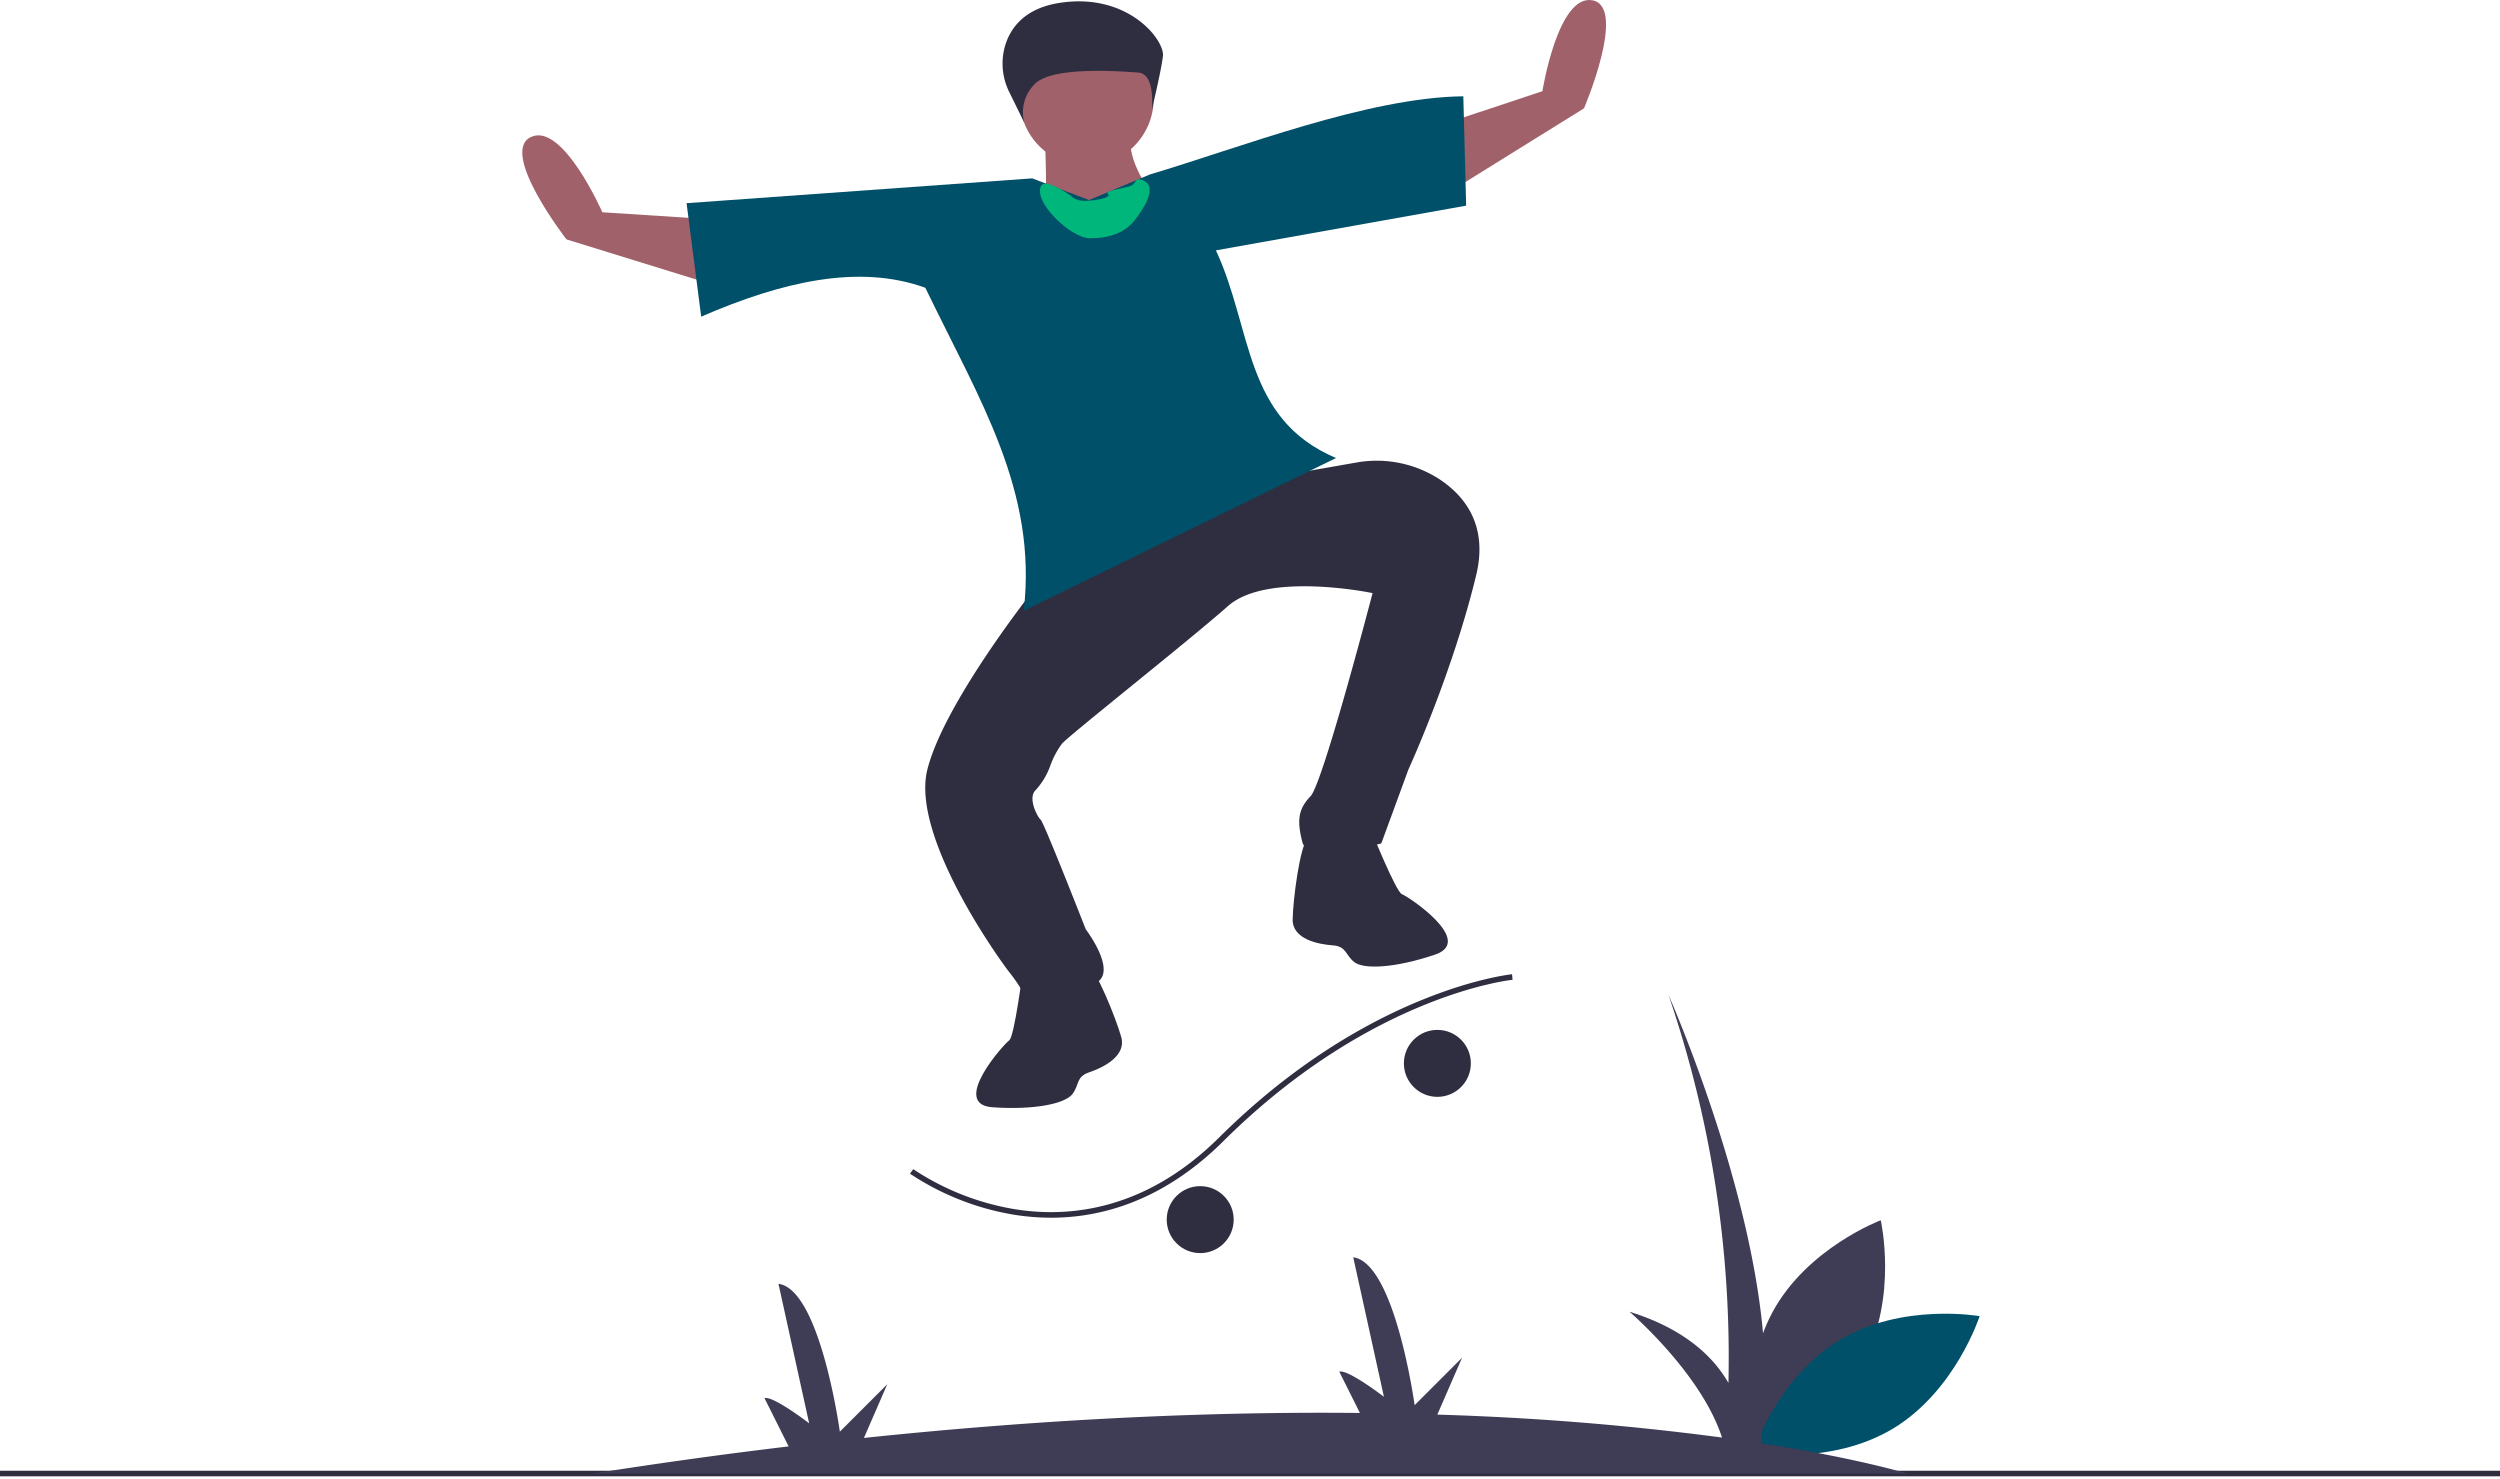
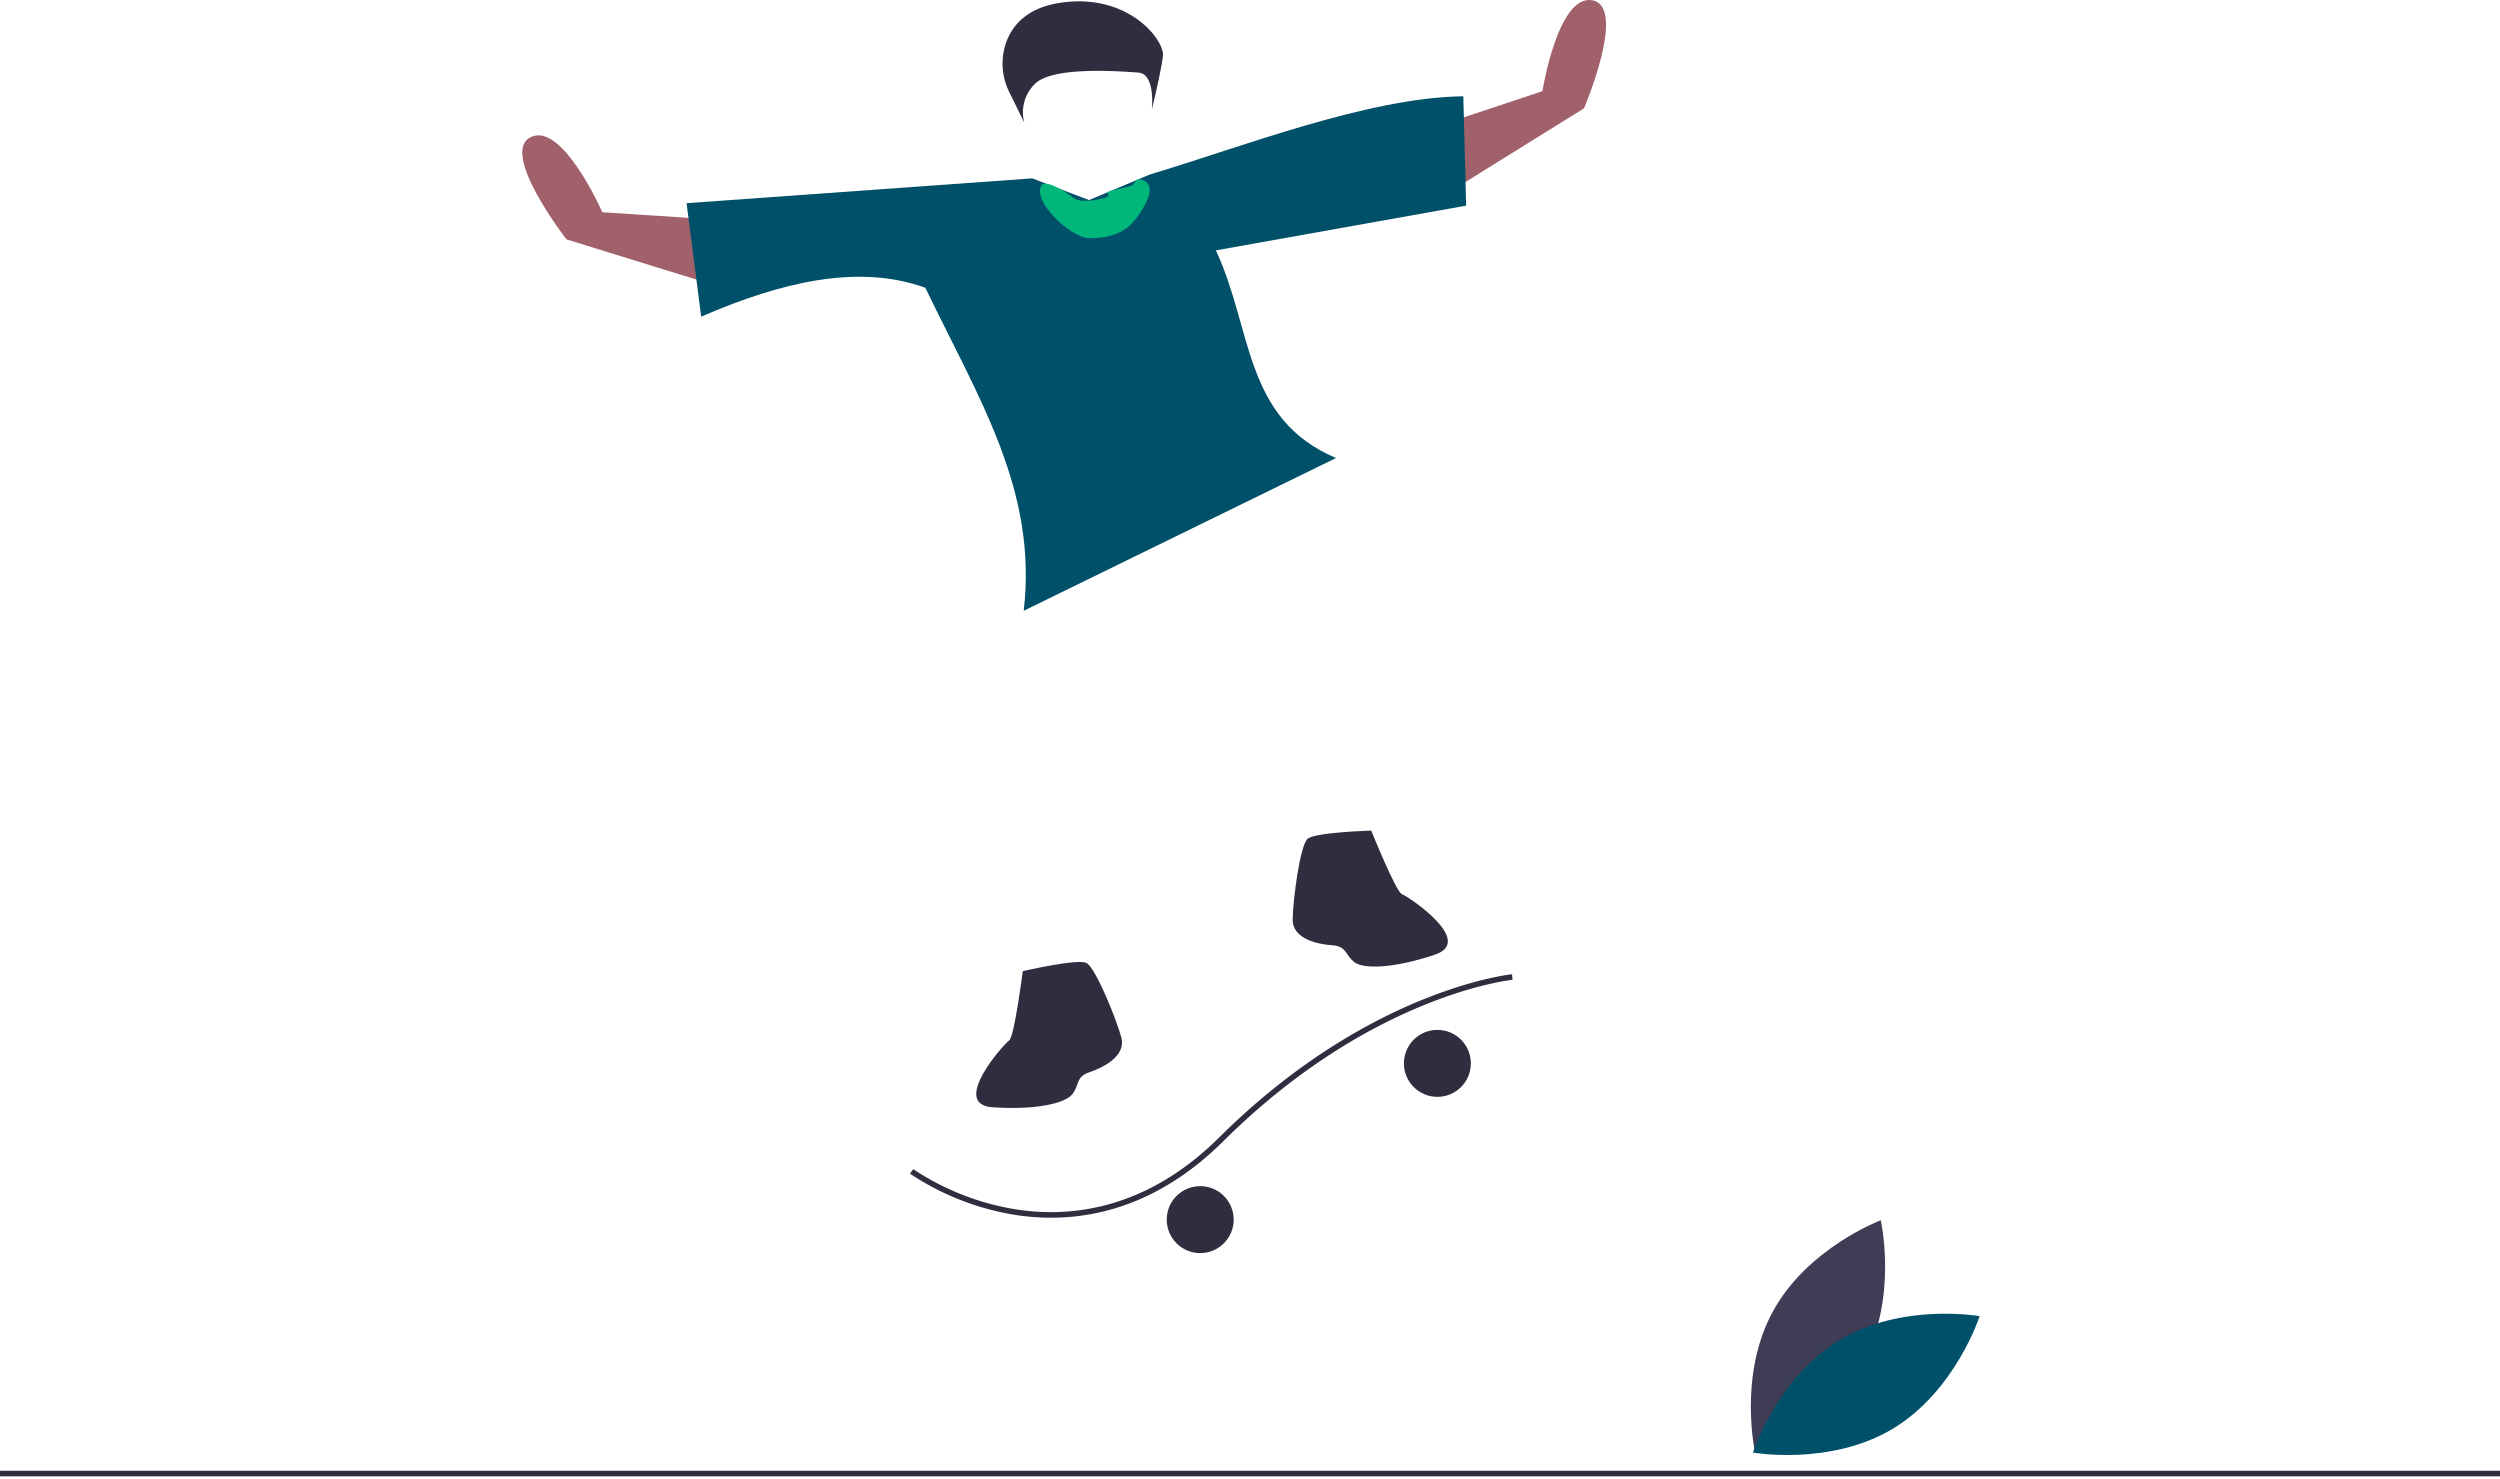
<svg xmlns="http://www.w3.org/2000/svg" viewBox="0 0 896 530" fill-rule="evenodd" clip-rule="evenodd" stroke-linejoin="round" stroke-miterlimit="2">
  <path d="M674.067 437.341s-26.377 9.894-38.806 32.943c-12.428 23.049-6.201 50.525-6.201 50.525s26.378-9.895 38.806-32.944c12.428-23.049 6.201-50.524 6.201-50.524z" fill="#3f3d56" fill-rule="nonzero" />
  <path d="M709.5 471.709s-8.642 26.814-31.08 40.314c-22.439 13.5-50.177 8.573-50.177 8.573s8.642-26.814 31.08-40.314c22.439-13.5 50.177-8.573 50.177-8.573z" fill="#005069" fill-rule="nonzero" />
  <path fill="#2f2e41" d="M0 527.113h896v2H0z" />
  <path d="M361.872 435.088a95.463 95.463 0 01-35.748-14.447l1.182-1.613a93.352 93.352 0 0034.999 14.105c18.932 3.402 47.261 1.732 74.707-25.527 53.414-53.048 104.393-58.391 104.902-58.438l.186 1.992c-.501.047-50.768 5.317-103.678 57.866-21.613 21.464-43.792 27.402-61.718 27.402a83.557 83.557 0 01-14.832-1.34z" fill="#2f2e41" fill-rule="nonzero" />
  <circle cx="515.153" cy="381.113" r="12" fill="#2f2e41" />
  <circle cx="430.153" cy="437.113" r="12" fill="#2f2e41" />
-   <path d="M683.5 528.113s-17.462-5.413-52.261-10.842l.761-10.658c6-60-34-150-34-150a401.545 401.545 0 0121.469 139.024c-5.337-9.312-15.648-19.358-35.469-25.524 0 0 25.778 22.106 33.159 45.102a997.717 997.717 0 00-102.022-8.216L524 486.613l-17 17s-7-51-22-53l11 50s-13-10-16-9l7.397 14.795c-49.819-.517-109.084 1.735-177.765 8.952L318 496.113l-17 17s-7-51-22-53l11 50s-13-10-16-9l8.643 17.286c-22.445 2.669-45.825 5.907-70.143 9.714h471z" fill="#3f3d56" fill-rule="nonzero" />
-   <path d="M407.648 44.491c-10.9 11.748 17.598 40.26 17.598 40.26s-57.707 9.73-53.128 9.14c4.579-.589 2.206-49.131 2.206-49.131s44.224-12.017 33.324-.269z" fill="#a0616a" fill-rule="nonzero" />
-   <path d="M447.812 170.222l-50.139 25.614-27.229 15.606s-32.099 40.432-38.087 64.393c-5.989 23.961 25.929 68.247 29.543 72.823a54.345 54.345 0 014.989 7.423c1.248 1.856 12.03-.541 23.804-3.065 11.774-2.525-1.563-19.964-1.563-19.964s-15.027-38.395-16.147-39.259c-1.045-.807-4.601-7.447-2.043-10.353a25.945 25.945 0 005.445-8.898 30.097 30.097 0 014.187-7.942c1.785-2.422 45.361-36.836 59.528-49.378 14.167-12.542 51.829-4.658 51.829-4.658s-17.781 68.2-22.229 72.806c-4.449 4.606-4.929 8.701-2.916 16.507 2.014 7.807 28.282.391 28.282.391l9.7-26.456s15.749-34.292 24.299-69.674c4.276-17.691-3.888-28.235-13.12-34.356a41.407 41.407 0 00-30.03-5.977l-46.349 8.131 32.147-13.85-23.901 10.136z" fill="#2f2e41" fill-rule="nonzero" />
  <path d="M262.878 104.304l-59.854-18.506s-24.179-31.167-12.789-36.667c11.391-5.5 25.652 26.944 25.652 26.944l41.686 2.698 5.305 25.531zM514.494 71.9l53.212-33.068S583.2 2.556 570.787.121c-12.413-2.434-17.988 32.565-17.988 32.565l-39.642 13.171 1.337 26.043z" fill="#a0616a" fill-rule="nonzero" />
  <path d="M524.453 34.513l1.014 39.192L435.78 89.73c13.192 28.224 9.841 60.346 43.047 74.426L366.903 218.9c4.987-43.038-15.818-75.456-35.263-115.759-23.686-8.586-51.196-2.29-80.337 10.346l-5.237-40.664 123.879-8.896 20.348 7.78 21.819-9.177c32.067-9.528 78.109-27.641 112.341-28.017z" fill="#005069" fill-rule="nonzero" />
  <path d="M468.64 300.63c-2.72 2.367-5.252 21.85-5.35 28.92-.097 7.071 9.212 8.897 14.299 9.25 5.087.353 4.478 3.456 7.837 6.048 3.358 2.593 14.396 2.179 28.89-2.712s-9.753-20.926-11.864-21.662c-2.112-.736-11-22.782-11-22.782s-20.092.571-22.812 2.938zM389.368 345.12c3.231 1.6 10.617 19.806 12.503 26.621 1.886 6.815-6.657 10.94-11.489 12.571-4.831 1.63-3.456 4.478-6.048 7.836-2.593 3.359-13.375 5.756-28.635 4.696-15.26-1.059 4.133-22.714 5.988-23.961 1.856-1.247 4.869-24.825 4.869-24.825s19.581-4.538 22.812-2.938z" fill="#2f2e41" fill-rule="nonzero" />
-   <circle cx="389.471" cy="35.429" r="23.996" fill="#a0616a" />
  <path d="M361.734 33.022a22.837 22.837 0 01-.833-18.593c2.359-5.815 7.591-11.655 18.873-13.4 24.614-3.805 37.712 13.436 37.024 19.075-.688 5.639-3.993 19.27-3.993 19.27s1.476-12.906-4.858-13.362c-6.335-.455-30.902-2.378-37.123 4.145a14.25 14.25 0 00-3.71 13.83l-5.38-10.965z" fill="#2f2e41" fill-rule="nonzero" />
  <path d="M373.168 66.521c1.361-2.528 9.234 2.456 11.476 4.34.612.515 1.77.914 2.944 1.057 1.111.134 2.238.028 2.93 0 1.038-.043 8.48-.942 6.495-2.518-1.304-1.036 5.942-1.863 8.45-2.879 2.046-.829.932-3.119 3.959-2 6.212 2.296-.349 11.247-2.488 14.079-3.992 5.285-10.043 6.805-16.416 6.782-6.623-.024-20.489-13.029-17.35-18.861z" fill="#00b67a" />
</svg>